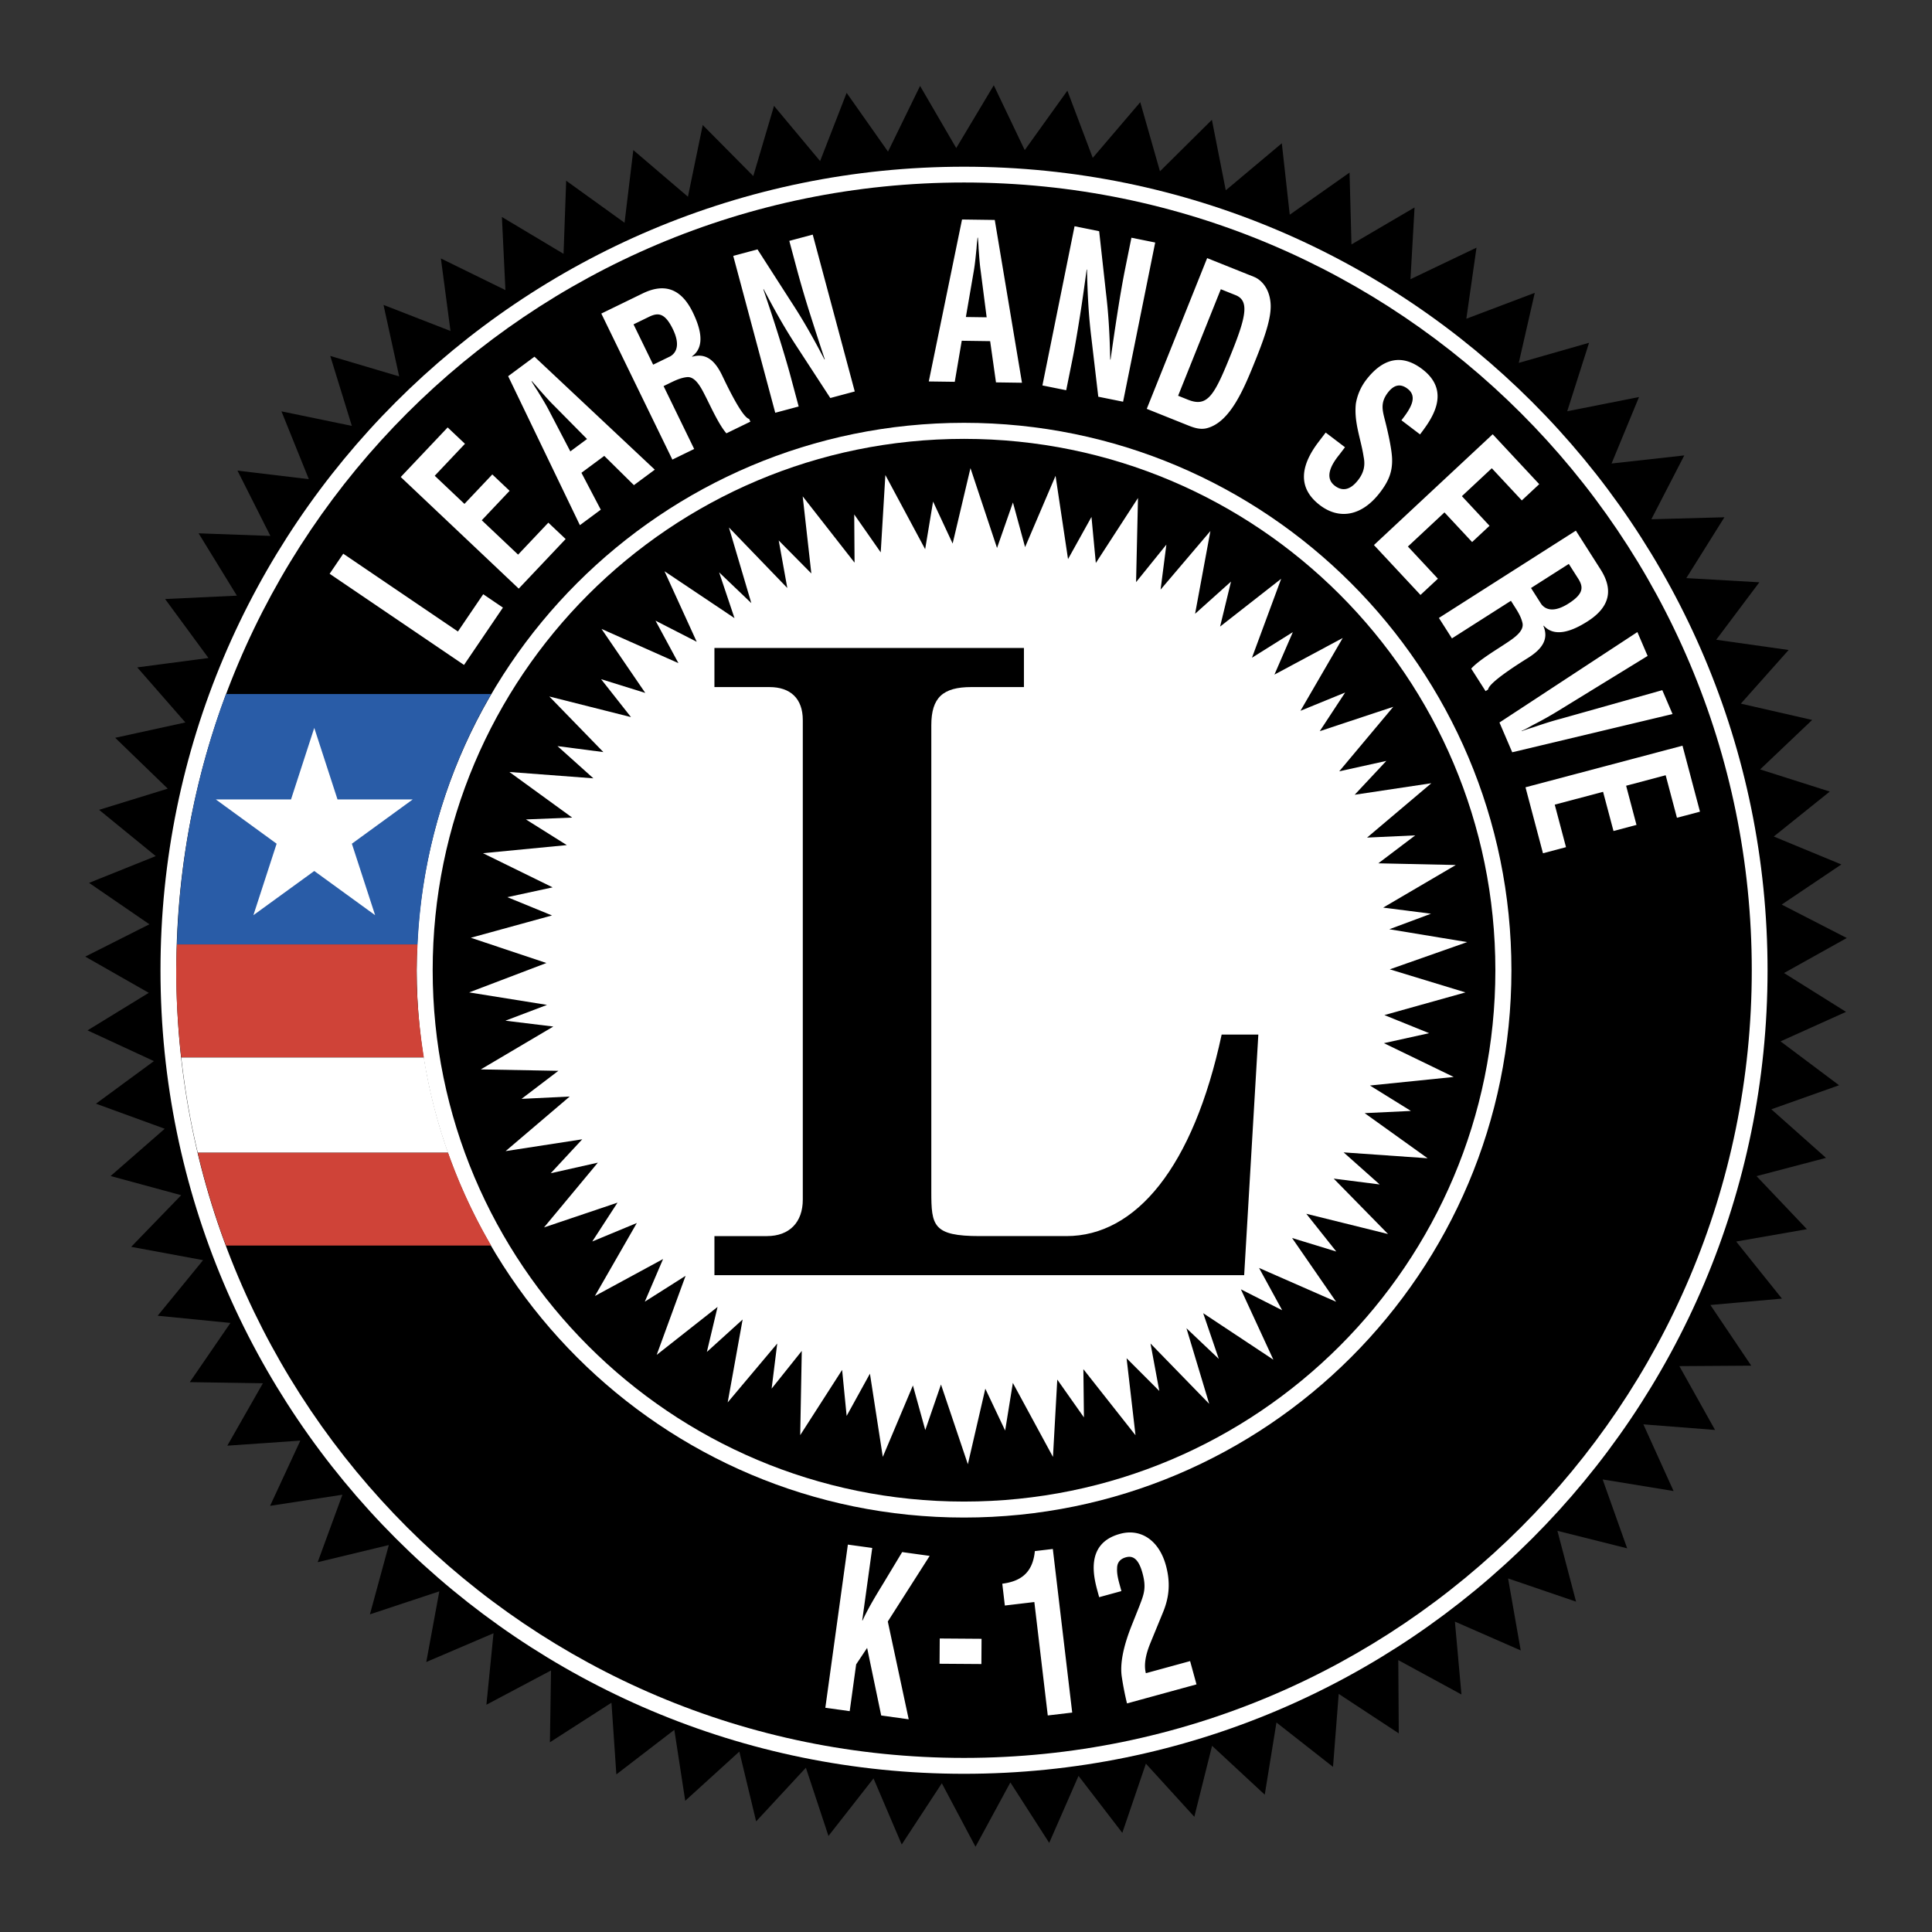
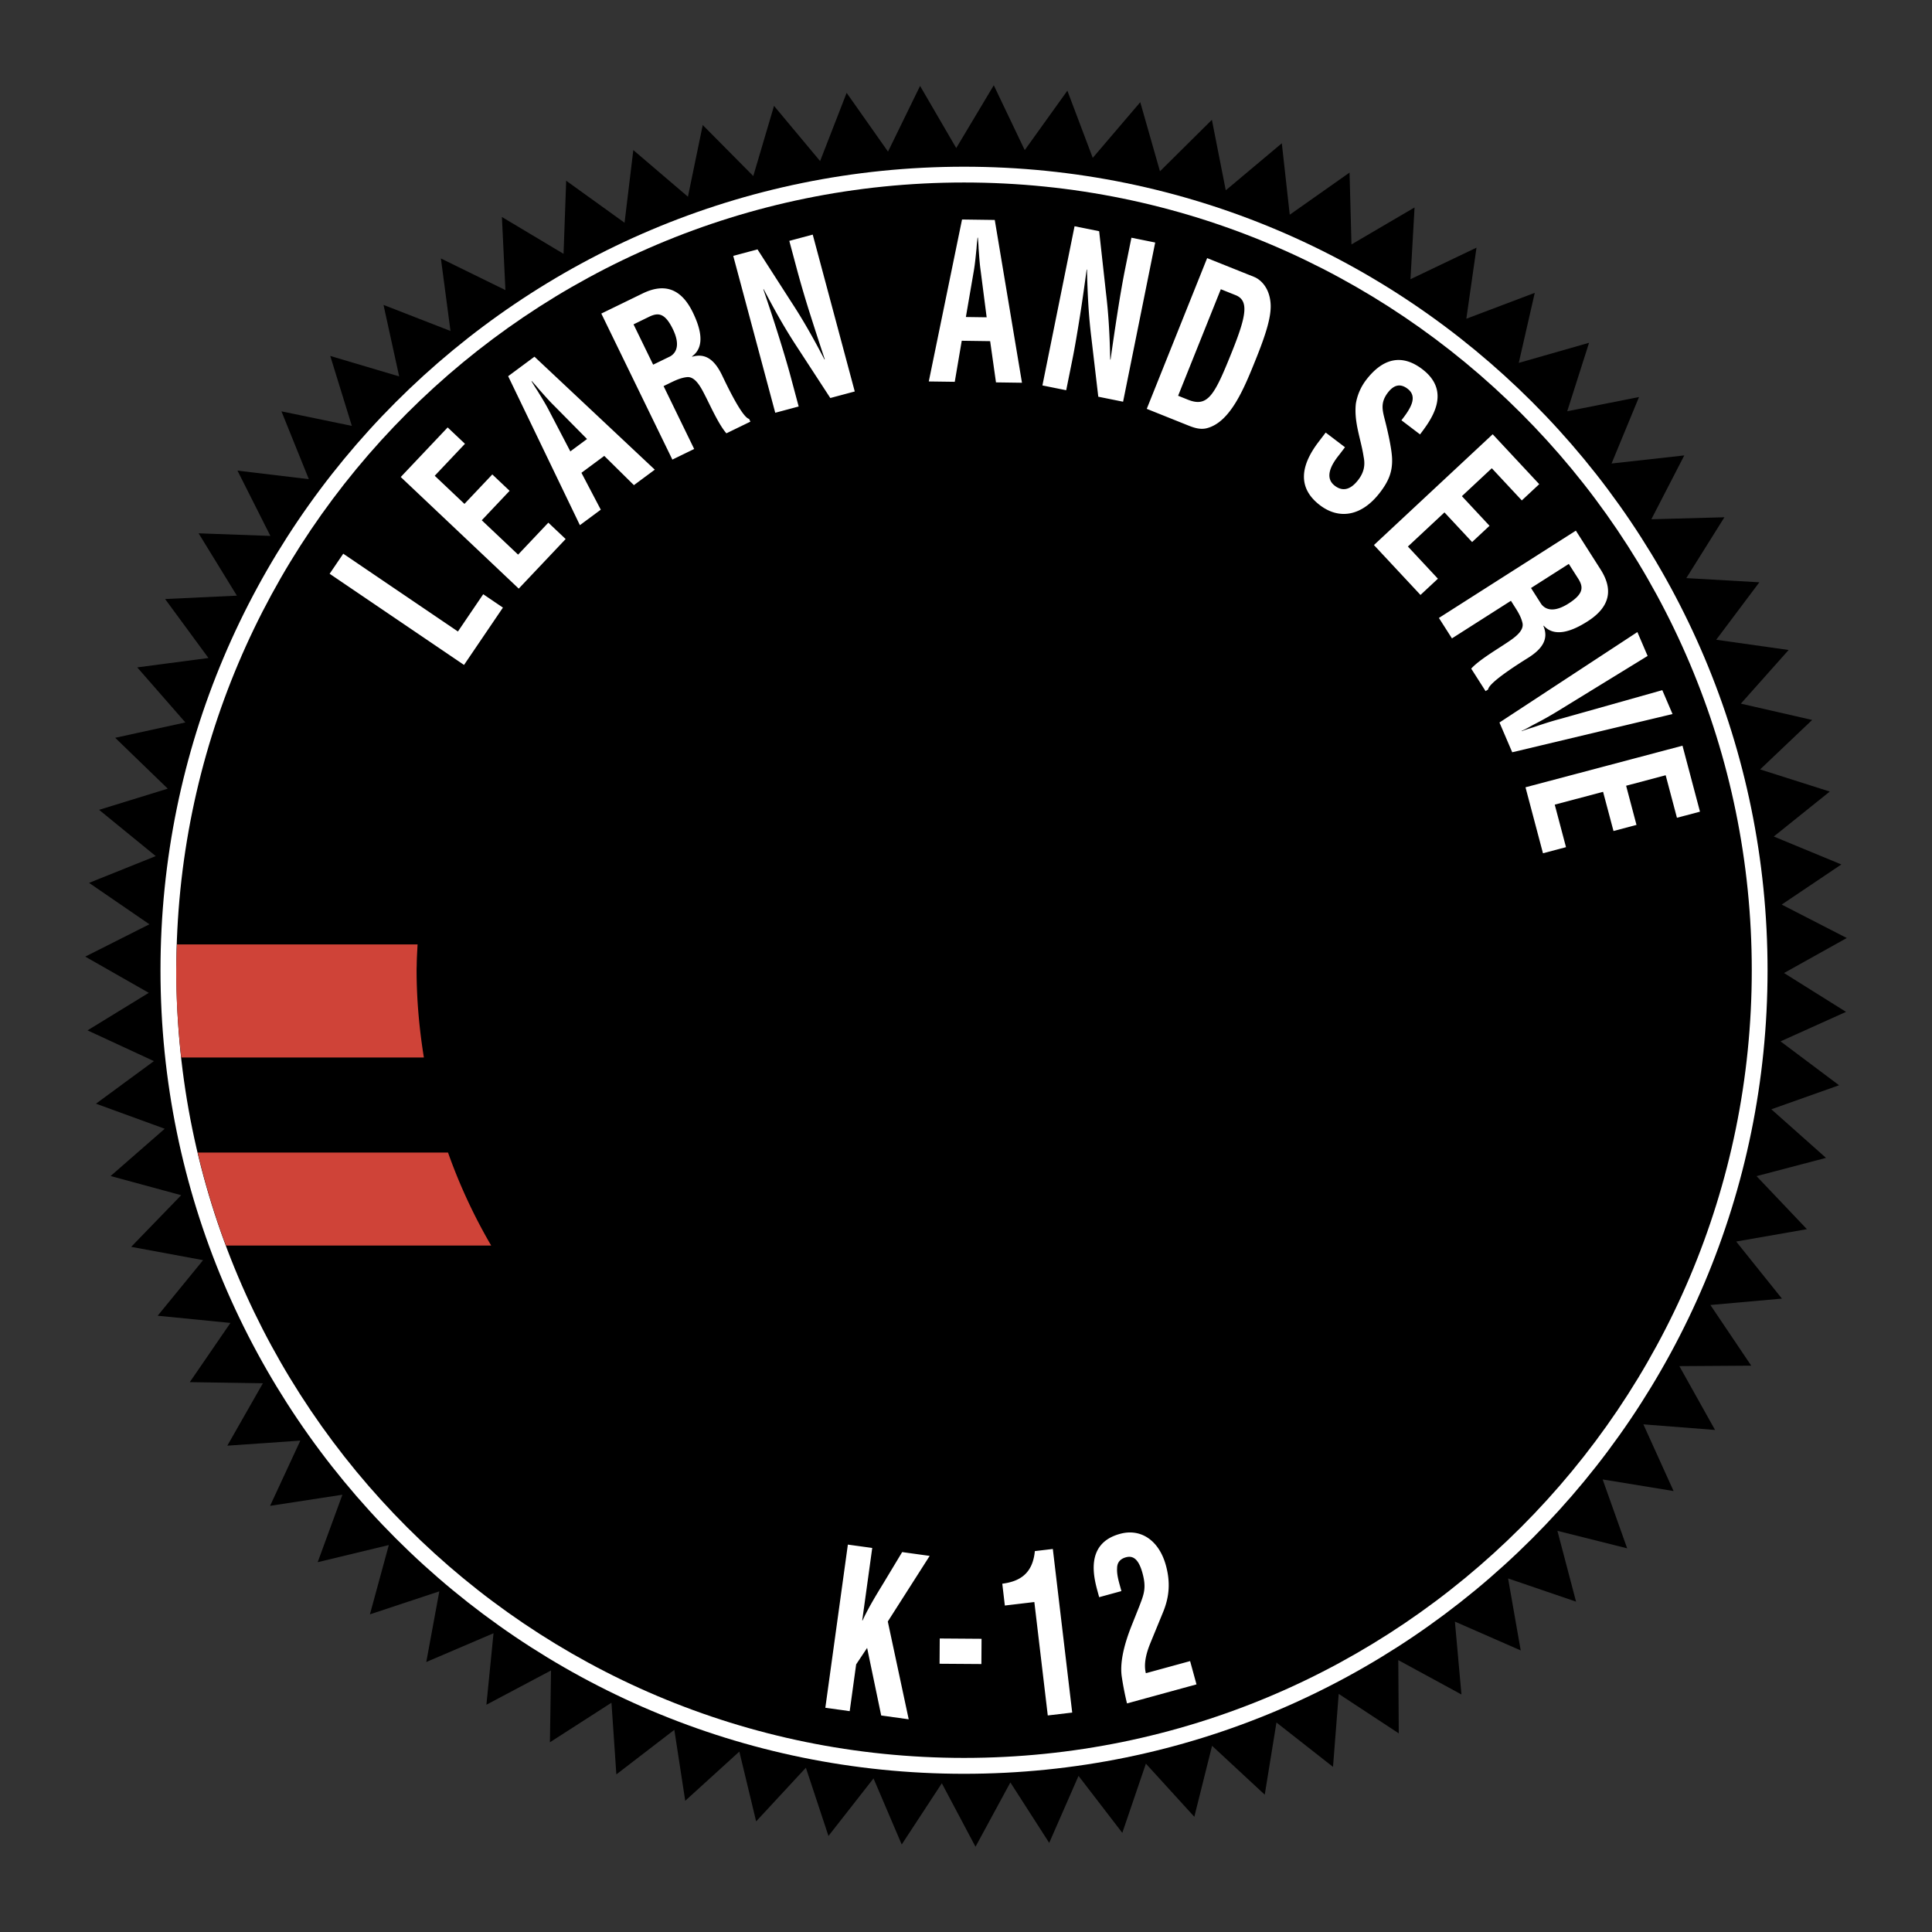
<svg xmlns="http://www.w3.org/2000/svg" width="2500" height="2500" viewBox="0 0 192.756 192.756">
  <rect x="0" y="0" width="192.756" height="192.756" fill="#333333" stroke="none" />
  <g fill-rule="evenodd" clip-rule="evenodd">
    <path fill="#fff" fill-opacity="0" d="M0 0h192.756v192.756H0V0z" />
    <path d="M75.156 17.562l2.068-6.997 4.598 5.506 2.647-6.807 4.128 5.863 3.199-6.555 3.608 6.2 3.746-6.265 3.088 6.47 4.254-5.93 2.531 6.703 4.741-5.556 1.966 6.896 5.18-5.137 1.385 7.033 5.592-4.691.791 7.127 5.967-4.204.191 7.169 6.295-3.69-.408 7.159 6.588-3.149-1.014 7.093 6.826-2.584-1.596 6.989 7.014-2.007-2.178 6.832 7.162-1.418-2.738 6.631 7.256-.807-3.287 6.37 7.289-.199-3.801 6.07 7.287.417-4.304 5.733 7.224 1.022-4.765 5.353 7.113 1.628-5.192 4.935 6.95 2.209-5.588 4.485 6.742 2.788-5.951 4.003 6.492 3.336-6.26 3.493 6.186 3.875-6.533 2.944 5.839 4.377-6.757 2.399 5.453 4.847-6.93 1.822 5.027 5.292-7.058 1.233 4.564 5.694-7.137.637 4.075 6.053-7.17.048 3.56 6.367-7.152-.56 3.014 6.653-7.077-1.157 2.446 6.874-6.959-1.746 1.861 7.066-6.783-2.318 1.262 7.185-6.567-2.877.653 7.271-6.301-3.428.047 7.307-5.991-3.938-.57 7.281-5.642-4.426-1.168 7.201-5.256-4.878-1.77 7.084-4.832-5.302-2.353 6.905-4.368-5.685-2.925 6.684-3.875-6.03-3.479 6.417-3.359-6.332-4.002 6.106-2.814-6.594-4.495 5.743-2.253-6.809-4.962 5.356-1.676-6.967-5.399 4.911-1.087-7.08-5.785 4.447-.487-7.152-6.141 3.947.112-7.166-6.448 3.42.708-7.131-6.708 2.869 1.302-7.051-6.925 2.296 1.885-6.914-7.096 1.709 2.467-6.73-7.216 1.108 3.018-6.507-7.286.505 3.55-6.228-7.295-.11 4.056-5.908-7.26-.717 4.534-5.547-7.176-1.328 4.989-5.152-7.042-1.913 5.401-4.716-6.859-2.501 5.779-4.248-6.624-3.067 6.111-3.746-6.339-3.612 6.401-3.227-6.019-4.13 6.653-2.673-5.653-4.614 6.849-2.114-5.242-5.074 7.001-1.531-4.802-5.495 7.104-.935-4.323-5.884 7.16-.337-3.818-6.219 7.162.26-3.284-6.515 7.119.852-2.731-6.766 7.023 1.452-2.154-6.979 6.875 2.041-1.562-7.133 6.683 2.6-.958-7.235 6.438 3.156-.351-7.295 6.151 3.677.262-7.295 5.824 4.193.874-7.25 5.449 4.654 1.477-7.152 5.044 5.089z" />
    <path d="M96.181 176.972c44.28 0 80.168-35.896 80.168-80.169 0-44.281-35.889-80.17-80.168-80.17-44.274 0-80.169 35.889-80.169 80.17 0 44.273 35.895 80.169 80.169 80.169z" fill="#fff" />
    <path d="M96.181 175.387c43.405 0 78.594-35.184 78.594-78.584 0-43.406-35.189-78.595-78.594-78.595-43.402 0-78.59 35.189-78.59 78.595 0 43.4 35.188 78.584 78.59 78.584z" />
-     <path d="M96.181 151.406c30.161 0 54.614-24.444 54.614-54.604s-24.453-54.617-54.614-54.617c-30.16 0-54.607 24.457-54.607 54.617 0 30.16 24.447 54.604 54.607 54.604z" fill="#fff" />
    <path d="M96.181 149.812c29.278 0 53.012-23.731 53.012-53.01 0-29.281-23.734-53.016-53.012-53.016-29.275 0-53.013 23.735-53.013 53.016 0 29.279 23.738 53.01 53.013 53.01z" />
-     <path fill="#fff" d="M54.517 96.079l-7.711 2.934 7.771 1.246-4.153 1.576 4.781.583-7.235 4.276 7.738.142-3.675 2.798 4.807-.233-6.394 5.446 7.646-1.179-3.144 3.386 4.699-1.056-5.37 6.462 7.332-2.472-2.518 3.875 4.446-1.844-4.184 7.284 6.802-3.689-1.821 4.252 4.067-2.577-2.883 7.888 6.074-4.785-1.067 4.49 3.568-3.234-1.491 8.271 4.943-5.876-.559 4.501 3.008-3.763-.156 8.404 4.181-6.508.451 4.59 2.324-4.217 1.284 8.304 3.005-7.125 1.233 4.45 1.567-4.547 2.682 7.957 1.742-7.539 1.978 4.177.768-4.752 4.002 7.383.431-7.717 2.659 3.774-.055-4.811 5.201 6.593-.891-7.686 3.266 3.268-.879-4.736 5.856 6.019-2.27-7.543 3.227 3.057-1.557-4.559 7.002 4.64-3.24-7.02 4.119 2.087-2.307-4.22 7.69 3.374-4.395-6.362 4.412 1.35-2.992-3.767 8.154 2.02-5.42-5.528 4.584.582-3.595-3.199 8.381.587-6.282-4.503 4.614-.22-4.088-2.536 8.357-.853-6.963-3.372 4.512-.996-4.463-1.806 8.088-2.262-7.551-2.302 7.721-2.718-7.766-1.282 4.158-1.549-4.773-.61 7.246-4.25-7.73-.169 3.683-2.788-4.806.221 6.414-5.424-7.649 1.15 3.158-3.376-4.699 1.038 5.391-6.436-7.336 2.432 2.533-3.856-4.457 1.822 4.217-7.265-6.813 3.654 1.836-4.239-4.078 2.556 2.914-7.877-6.094 4.768 1.09-4.489-3.584 3.213 1.528-8.258-4.971 5.847.578-4.491-3.023 3.744.191-8.394-4.207 6.486-.434-4.598-2.339 4.209-1.245-8.31-3.039 7.115-1.213-4.456-1.587 4.541-2.65-7.967-1.778 7.527-1.953-4.19-.79 4.752-3.97-7.401-.463 7.718-2.644-3.786.034 4.812-5.175-6.616.862 7.693-3.254-3.29.856 4.74-5.823-6.038 2.234 7.548-3.212-3.07 1.533 4.567-6.983-4.677 3.214 7.037-4.111-2.106 2.287 4.237-7.673-3.414 4.365 6.386-4.409-1.373 2.982 3.784-8.147-2.056 5.393 5.547-4.578-.597 3.581 3.215-8.378-.633 6.262 4.549-4.615.185 4.08 2.561-8.365.808 6.949 3.407-4.515.98 4.453 1.823-8.099 2.226 7.542 2.519z" />
-     <path d="M49.007 69.243H22.544c-2.921 7.816-4.615 16.219-4.894 24.982h24.01c.418-9.079 3.024-17.583 7.347-24.982z" fill="#295ca7" />
    <path d="M41.563 96.761c0-.17.011-.34.013-.51.006-.682.054-1.351.085-2.026h-24.01c-.021.675-.054 1.348-.058 2.026-.001.17-.013.34-.013.51 0 2.957.184 5.873.503 8.747h24.208c-.46-2.852-.728-5.769-.728-8.747zM22.543 124.267h26.461a54.487 54.487 0 0 1-4.305-9.278H19.726a78.02 78.02 0 0 0 2.817 9.278z" fill="#cf4338" />
-     <path d="M18.084 105.508c.36 3.221.905 6.388 1.642 9.48H44.7a54.28 54.28 0 0 1-2.408-9.48H18.084zM21.53 79.759h7.505l2.319-7.138 2.319 7.138h7.506l-6.073 4.418 2.319 7.131-6.071-4.409-6.073 4.409 2.318-7.131-6.069-4.418z" fill="#fff" />
    <path d="M76.517 123.325c2.251 0 3.578-1.383 3.578-3.638V71.844c0-2.166-1.247-3.294-3.324-3.294h-5.492v-3.9h30.879v3.899h-5.246c-2.828 0-3.995 1.037-3.995 3.812v46.545c0 3.378.166 4.419 4.828 4.419h8.656c6.91 0 12.648-6.848 15.484-20.107h3.66l-1.414 24.008H71.279v-3.9h5.238v-.001z" />
    <path fill="#fff" d="M46.296 66.341l-13.408-9.096 1.358-2.002 11.442 7.761 2.523-3.718 1.966 1.334-3.881 5.721zM51.755 58.726L39.983 47.592l4.68-4.947 1.727 1.632-3.017 3.19 2.966 2.806 2.779-2.939 1.726 1.634-2.779 2.938 3.626 3.429 3.017-3.189 1.726 1.633-4.679 4.947zM57.856 52.395l-7.157-14.862 2.625-1.945 12.005 11.271-2.084 1.544-2.957-2.918-2.278 1.687 1.93 3.68-2.084 1.543zm-.955-7.359l1.667-1.235-3.267-3.306c-.547-.536-1.026-1.096-1.531-1.662-.233-.284-.48-.56-.713-.815l-.028.02c.178.299.369.614.574.919.394.649.79 1.271 1.143 1.95l2.155 4.129zM66.205 38.52l3.053 6.275-2.176 1.059-7.089-14.57 4.118-2.004c1.88-.914 3.708-.794 5.012 1.887.775 1.593 1.262 3.422-.076 4.386l.018.038c1.394-.414 2.284.428 2.964 1.826.293.603 1.97 4.208 2.707 4.378l.132.272-2.394 1.165c-.718-.804-1.541-2.614-2.029-3.578-.45-.886-1.03-2.117-1.908-2.027-.695.073-1.323.403-1.944.705l-.388.188zm-1.04-2.137l1.71-.832c.686-.407.962-1.261.253-2.719-.794-1.632-1.47-1.639-2.304-1.257l-1.616.786 1.957 4.022zM78.749 24.032l2.337-.626 4.193 15.651-2.439.653-3.312-5.084c-1.116-1.692-2.125-3.457-3.335-5.772l-.034.009c.43 1.272.956 2.832 1.446 4.399.487 1.547.956 3.099 1.291 4.352l.788 2.942-2.337.626-4.191-15.652 2.421-.648 3.346 5.209c1.086 1.655 2.085 3.378 3.334 5.772l.033-.009a329.449 329.449 0 0 1-1.424-4.383 105.507 105.507 0 0 1-1.296-4.372l-.821-3.067zM92.665 38.058L95.982 21.9l3.266.045 2.715 16.242-2.594-.037-.582-4.113-2.834-.04-.696 4.096-2.592-.035zm3.701-6.43l2.073.029-.594-4.611c-.109-.758-.15-1.492-.209-2.25-.012-.368-.043-.735-.072-1.082h-.035c-.039.345-.078.711-.102 1.079-.08.755-.141 1.489-.271 2.243l-.79 4.592zM112.883 23.717l2.371.479-3.203 15.883-2.475-.499-.707-6.027c-.244-2.012-.363-4.041-.42-6.653l-.033-.006c-.182 1.33-.402 2.959-.66 4.583-.252 1.602-.521 3.2-.779 4.471l-.602 2.986-2.373-.479 3.207-15.883 2.455.496.68 6.154c.238 1.965.367 3.952.422 6.652l.033.007c.205-1.457.434-3.02.674-4.559.24-1.538.496-3.073.781-4.492l.629-3.113zM114.412 40.791l6.025-15.04 4.684 1.876c.547.219 1.516.957 1.645 2.637.096 1.249-.428 2.971-1.424 5.458-1.189 2.968-2.562 6.397-4.945 7.002-.643.162-1.268-.043-1.83-.268l-4.155-1.665zm4.108-.914c2.006.803 2.664-.469 4.408-4.821 1.422-3.549 1.695-5.069.348-5.609l-1.475-.591-4.26 10.628.979.393zM139.822 41.931c.891-1.143 1.672-2.34.613-3.145-.648-.493-1.309-.48-1.977.397-.744.979-.537 1.735-.299 2.676.254.98.689 2.833.73 3.895.045 1.31-.338 2.241-1.188 3.358-1.857 2.441-4.119 2.73-6.004 1.297-2.311-1.758-1.906-4.002-.154-6.306l.721-.946 1.926 1.465-.576.756c-.996 1.224-1.387 2.365-.438 3.088.812.617 1.602.377 2.348-.602.576-.757.693-1.483.525-2.289-.258-1.744-.975-3.401-.777-5.288a5.337 5.337 0 0 1 1.008-2.354c1.676-2.202 3.582-2.652 5.617-1.103 3.068 2.334.734 5.229-.219 6.511l-1.856-1.41zM137.078 54.379l11.848-11.053 4.644 4.98-1.738 1.621-2.994-3.21-2.984 2.785 2.757 2.957-1.738 1.622-2.758-2.958-3.648 3.405 2.994 3.21-1.738 1.62-4.645-4.979zM150.746 59.941l-5.885 3.751-1.301-2.04 13.664-8.71 2.461 3.863c1.125 1.763 1.213 3.592-1.301 5.194-1.494.952-3.256 1.646-4.365.426l-.035.023c.57 1.337-.164 2.317-1.475 3.154-.566.36-3.955 2.439-4.039 3.189l-.254.163-1.432-2.244c.717-.805 2.42-1.83 3.32-2.425.83-.549 1.986-1.266 1.795-2.128-.152-.681-.551-1.268-.922-1.851l-.231-.365zm2.004-1.276l1.021 1.603c.482.636 1.363.812 2.729-.059 1.531-.976 1.461-1.649.986-2.433l-.967-1.515-3.769 2.404zM165.848 68.858l1.021 2.383-15.994 3.814-1.273-2.97 13.76-9.024 1.021 2.383-8.951 5.494a35.86 35.86 0 0 1-2.424 1.36c-.383.203-.773.444-1.191.623l.014.032c.418-.179.861-.294 1.271-.433.883-.302 1.77-.589 2.658-.82l10.088-2.842zM152.199 78.548l15.664-4.15 1.744 6.582-2.298.609-1.125-4.243-3.946 1.047 1.035 3.908-2.294.609-1.04-3.91-4.822 1.279 1.123 4.243-2.297.609-1.744-6.583zM82.344 170.385l2.248-16.28 2.431.335-.998 7.229.035.004c.559-1.228 1.382-2.574 2.068-3.697l1.882-3.124 2.744.38-4.178 6.545 2.086 9.758-2.744-.38-1.405-6.742-1.094 1.642-.644 4.667-2.431-.337zM93.741 165.992l.017-2.52 4.172.03-.016 2.519-4.173-.029zM103.197 159.835l-2.943.349-.256-2.176c1.686-.223 3.029-.954 3.25-3.255l1.793-.212 1.934 16.322-2.438.288-1.34-11.316zM112.441 169.95a30.135 30.135 0 0 1-.533-2.739c-.148-1.142.084-2.749 1.012-5.071l.732-1.837c.477-1.243.744-1.861.332-3.362-.393-1.438-.971-1.756-1.646-1.57-.492.134-.879.445-.885 1.083-.047.761.24 1.546.428 2.29l-2.217.607-.121-.444c-.381-1.396-1.404-4.933 2.26-5.889 2-.526 3.826.632 4.521 3.168.48 1.755.32 3.229-.32 4.745l-1.199 2.92c-.316.768-.76 2.002-.482 3.085l4.414-1.208.637 2.323-6.933 1.899z" />
  </g>
</svg>